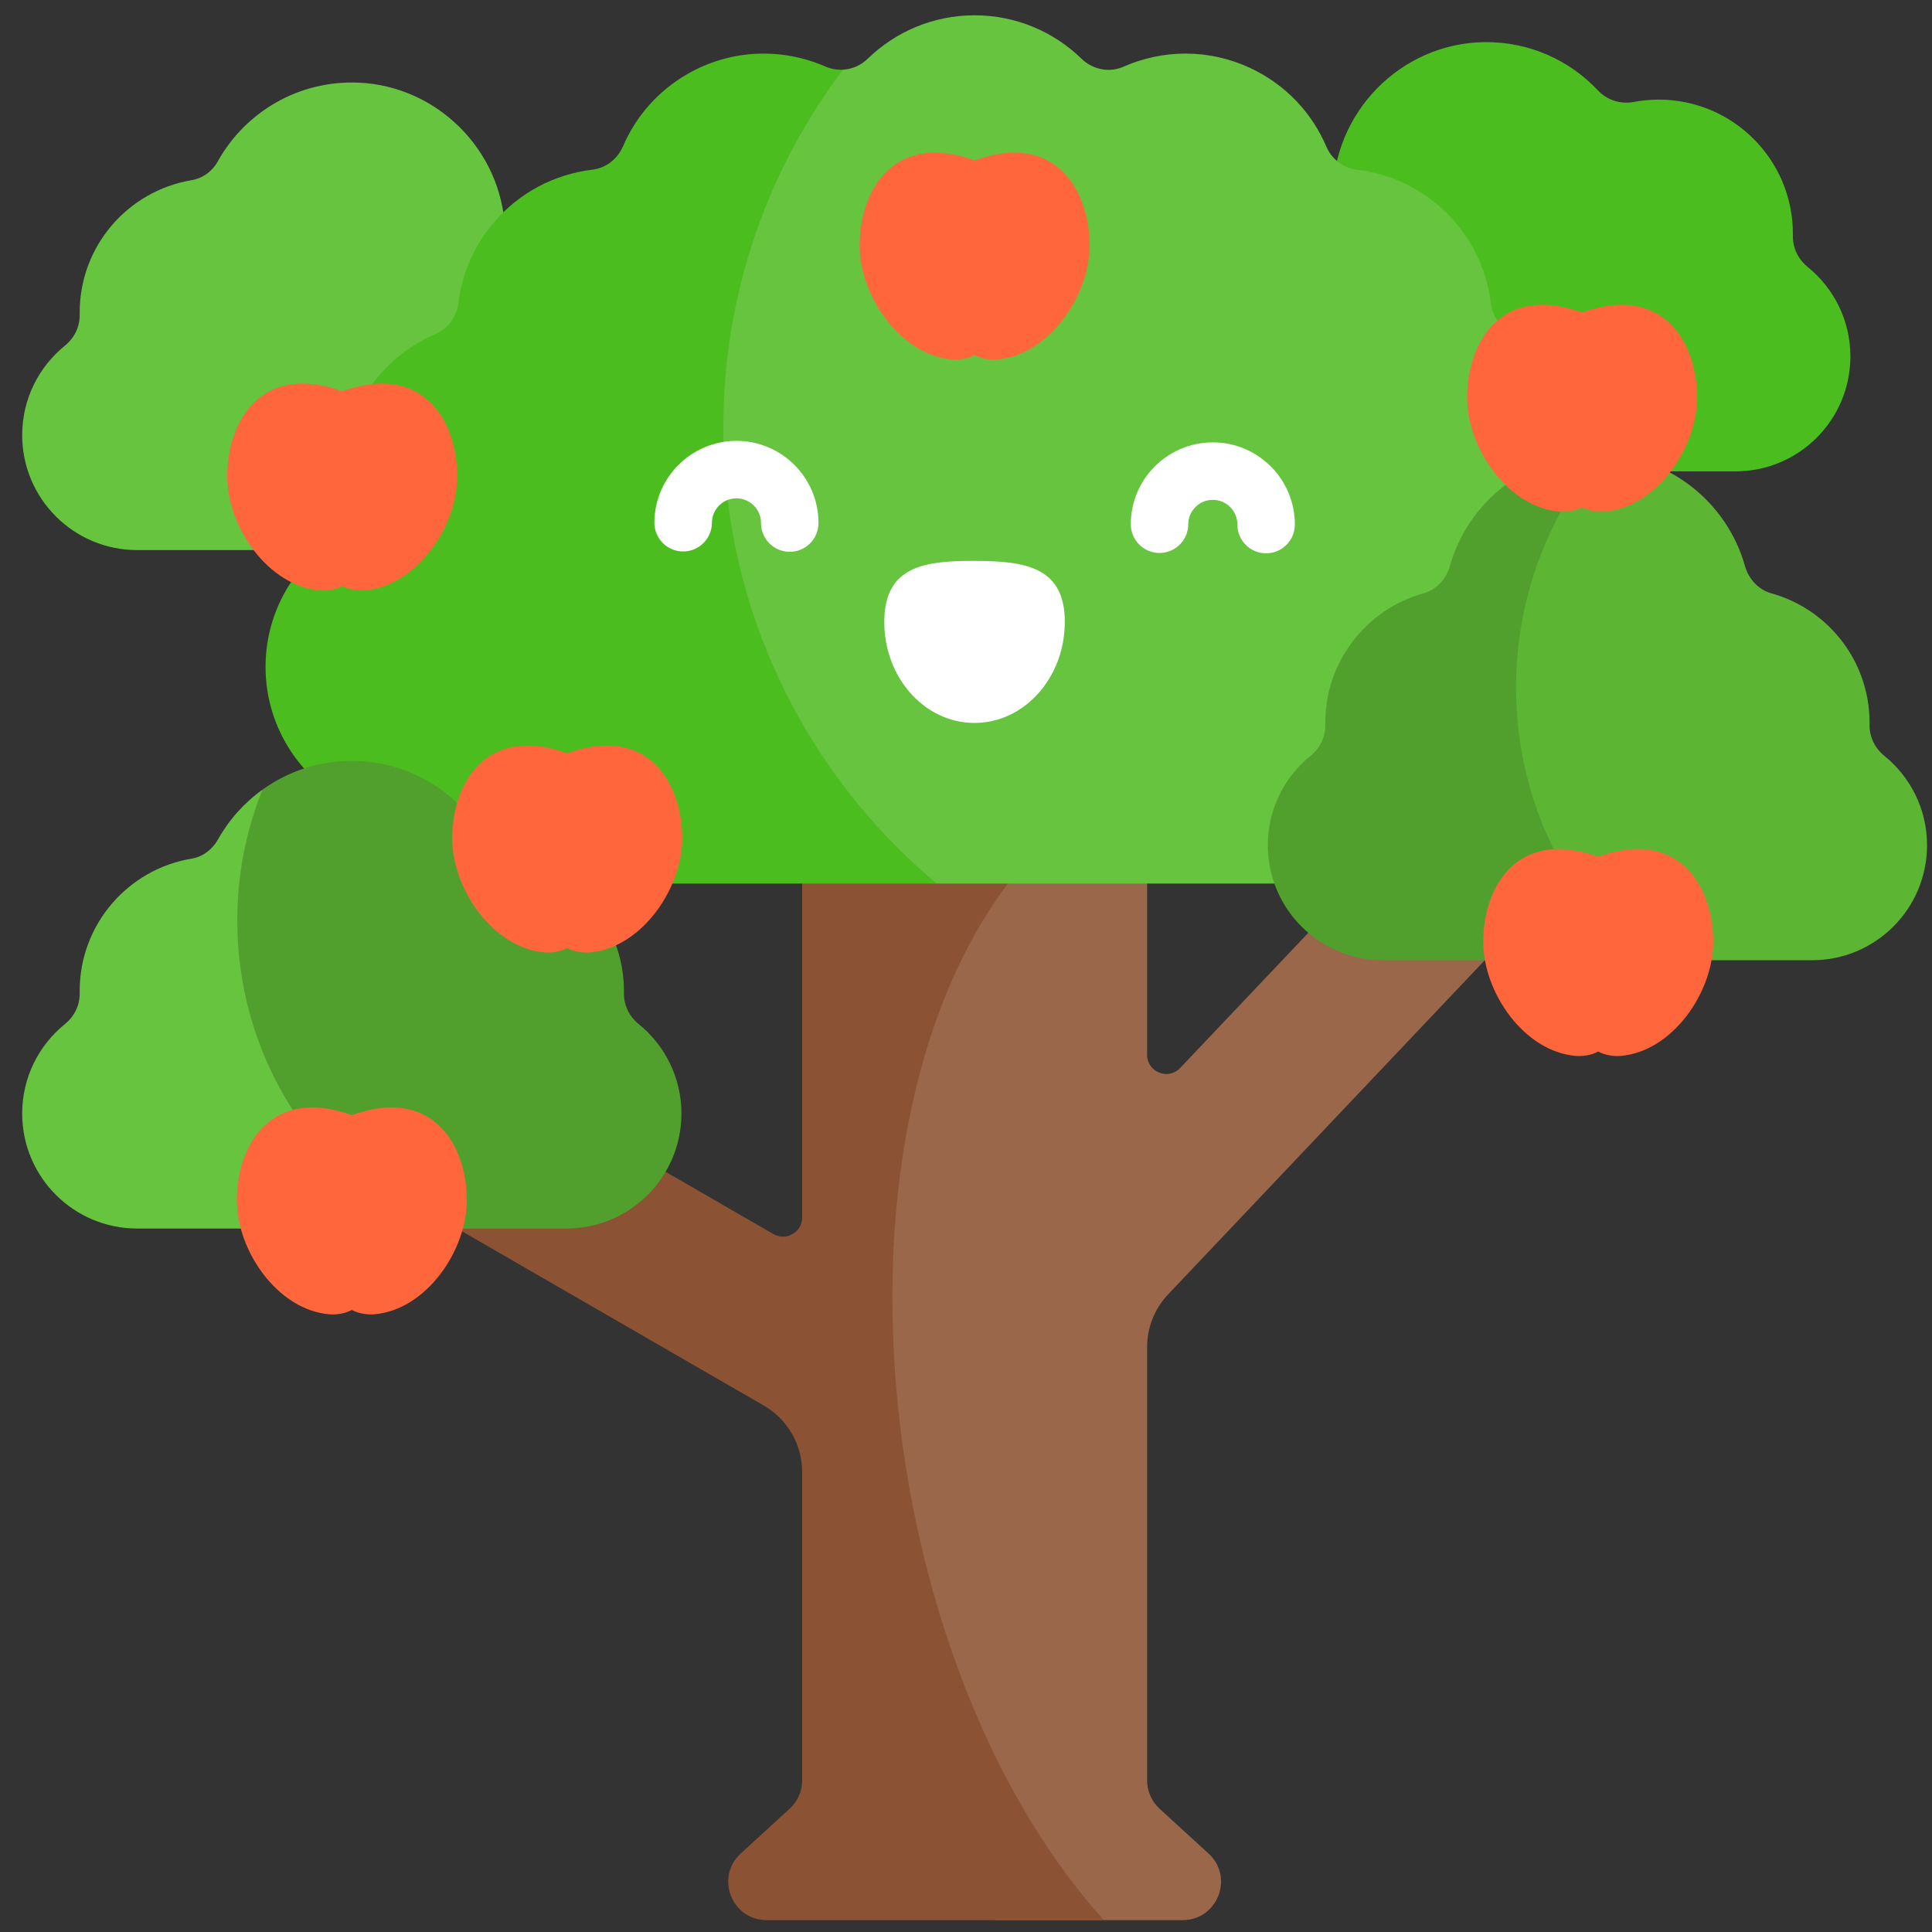
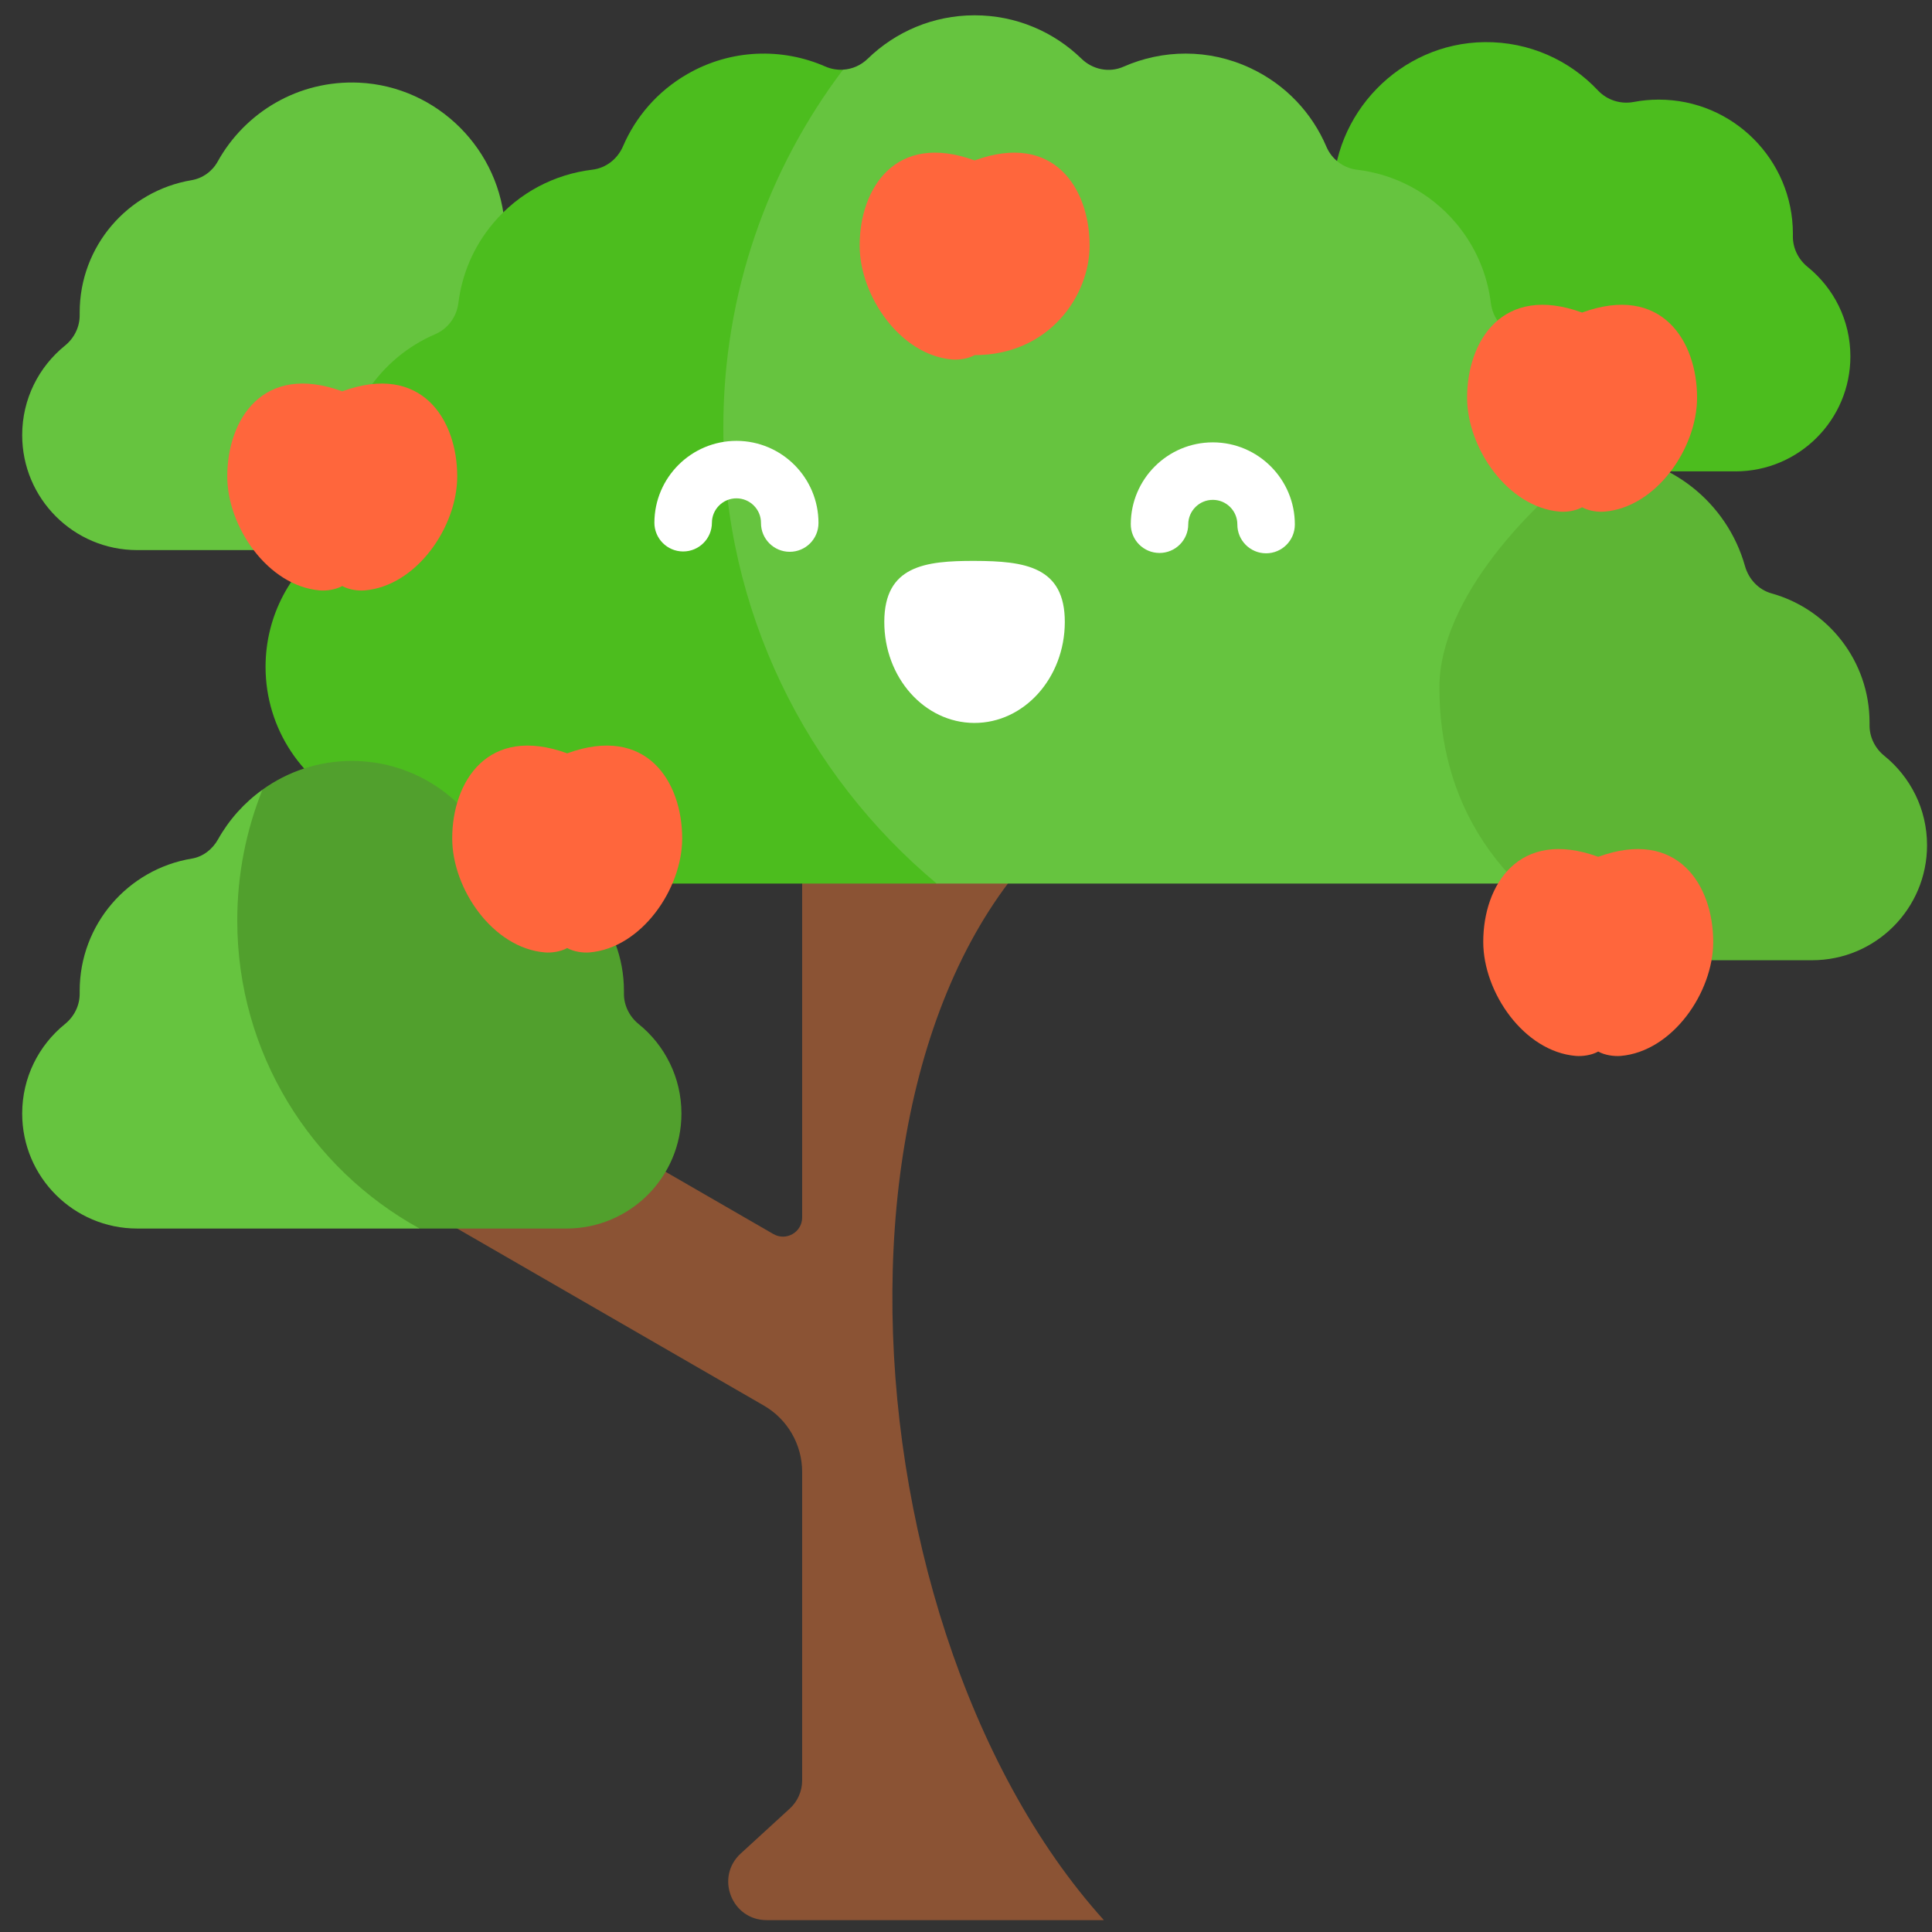
<svg xmlns="http://www.w3.org/2000/svg" width="62" height="62" viewBox="0 0 62 62" fill="none">
  <rect x="0" y="0" width="62" height="62" fill="#333333" stroke="none" />
  <g clip-path="url(#clip0_18_401)">
-     <path d="M38.783 59.482L37.211 58.042C36.957 57.81 36.812 57.48 36.812 57.135V43.23C36.812 42.6 37.053 41.995 37.486 41.538L50.292 28.025L47.832 23.765L37.873 34.273C37.491 34.677 36.812 34.406 36.812 33.85V24.721H36.689V24.776C28.681 27.488 25.04 41.088 29.058 52.126C29.276 52.724 29.545 53.321 29.851 53.915C29.851 53.915 30.859 61.619 31.981 61.619H37.952C39.074 61.619 39.611 60.24 38.783 59.482Z" fill="#9A674A" />
    <path d="M36.688 24.776V24.721H25.742V39.07C25.742 39.543 25.229 39.839 24.819 39.602L10.169 31.144L7.709 35.405L24.512 45.106C25.273 45.545 25.742 46.357 25.742 47.236V57.136C25.742 57.48 25.597 57.81 25.342 58.042L23.77 59.482C22.944 60.24 23.479 61.619 24.602 61.619H35.424C26.608 51.84 25.722 29.841 36.688 24.776Z" fill="#8B5334" />
    <path d="M18.177 10.273H15.398C15.95 9.437 16.254 8.424 16.204 7.336C16.088 4.82 14.04 2.77 11.523 2.653C9.574 2.563 7.86 3.608 6.986 5.184C6.811 5.5 6.5 5.724 6.144 5.783C4.108 6.125 2.557 7.894 2.557 10.027C2.557 10.05 2.557 10.073 2.557 10.096C2.564 10.486 2.385 10.849 2.082 11.094C1.246 11.771 0.712 12.804 0.712 13.963C0.712 16.001 2.364 17.653 4.402 17.653H18.177C20.215 17.653 21.867 16.001 21.867 13.963C21.867 11.925 20.215 10.273 18.177 10.273Z" fill="#66C43F" />
    <path d="M58.011 8.568C57.708 8.323 57.529 7.96 57.535 7.57C57.536 7.547 57.536 7.524 57.536 7.501C57.536 5.124 55.609 3.197 53.231 3.197C52.957 3.197 52.688 3.222 52.428 3.272C52.005 3.351 51.575 3.215 51.28 2.902C50.372 1.936 49.077 1.336 47.642 1.352C44.938 1.381 42.734 3.648 42.778 6.353C42.785 6.838 42.864 7.306 43.002 7.747H41.916C39.878 7.747 38.226 9.399 38.226 11.437C38.226 13.475 39.878 15.127 41.916 15.127H55.691C57.729 15.127 59.381 13.475 59.381 11.437C59.381 10.278 58.847 9.245 58.011 8.568Z" fill="#4CBD1E" />
    <path d="M54.031 21.4C54.031 23.411 52.824 25.14 51.095 25.904C50.641 26.103 50.341 26.542 50.341 27.037V27.125C50.341 27.804 49.79 28.355 49.111 28.355H30.06C23.104 25.951 19.522 19.599 19.522 13.717C19.522 9.407 23.104 4.899 27.054 2.236C27.346 2.219 27.627 2.098 27.846 1.885C28.732 1.023 29.942 0.491 31.277 0.491C32.611 0.491 33.821 1.023 34.707 1.885C35.065 2.233 35.596 2.343 36.053 2.141C37.306 1.588 38.782 1.557 40.12 2.182C41.265 2.716 42.108 3.632 42.566 4.709C42.739 5.112 43.11 5.394 43.545 5.446C44.745 5.589 45.893 6.171 46.73 7.168C47.364 7.923 47.731 8.814 47.843 9.724C47.898 10.169 48.178 10.55 48.591 10.727C50.343 11.48 51.571 13.222 51.571 15.25C51.571 15.569 51.54 15.879 51.482 16.18C51.394 16.644 51.583 17.12 51.967 17.394C53.217 18.286 54.031 19.748 54.031 21.4Z" fill="#66C43F" />
    <path d="M30.06 28.355H13.442C12.763 28.355 12.212 27.804 12.212 27.125V27.037C12.212 26.542 11.912 26.103 11.458 25.904C9.729 25.14 8.522 23.411 8.522 21.4C8.522 19.748 9.337 18.285 10.586 17.394C10.97 17.119 11.159 16.643 11.071 16.18C11.013 15.878 10.982 15.569 10.982 15.25C10.982 13.222 12.21 11.48 13.962 10.727C14.374 10.55 14.655 10.169 14.71 9.724C14.822 8.814 15.189 7.923 15.823 7.168C16.66 6.17 17.808 5.59 19.006 5.446C19.449 5.394 19.819 5.1 19.995 4.691C20.399 3.752 21.099 2.931 22.052 2.38C23.46 1.567 25.104 1.529 26.487 2.135C26.67 2.215 26.865 2.247 27.054 2.236C24.642 5.429 23.212 9.407 23.212 13.717C23.212 19.599 25.875 24.857 30.06 28.355Z" fill="#4CBD1E" />
    <path d="M21.868 35.735C21.868 37.773 20.216 39.425 18.178 39.425H13.466C7.726 38.187 6.329 34.828 6.329 30.569C6.329 29.084 7.601 26.654 8.425 25.34C9.231 24.76 10.22 24.419 11.29 24.419C13.135 24.419 14.742 25.434 15.583 26.936C15.762 27.255 16.064 27.493 16.424 27.553C18.466 27.889 20.023 29.661 20.023 31.799V31.868C20.015 32.256 20.195 32.62 20.497 32.865C20.916 33.203 21.258 33.631 21.496 34.12C21.735 34.607 21.868 35.156 21.868 35.735Z" fill="#51A02D" />
    <path d="M13.465 39.425H4.402C3.383 39.425 2.461 39.011 1.793 38.344C1.125 37.677 0.712 36.755 0.712 35.735C0.712 34.576 1.246 33.542 2.082 32.865C2.385 32.621 2.564 32.257 2.557 31.868V31.799C2.557 29.661 4.114 27.889 6.156 27.553C6.516 27.493 6.817 27.256 6.997 26.936C7.35 26.305 7.839 25.76 8.424 25.341C7.901 26.638 7.614 28.056 7.614 29.541C7.614 33.8 9.978 37.508 13.465 39.425Z" fill="#66C43F" />
-     <path d="M11.29 35.788C8.739 34.859 7.601 36.7 7.601 38.519C7.601 40.139 8.906 42.037 10.572 42.178C10.777 42.195 11.075 42.158 11.29 42.037C11.506 42.158 11.804 42.195 12.009 42.178C13.675 42.037 14.98 40.139 14.98 38.519C14.98 36.7 13.841 34.859 11.29 35.788Z" fill="#FF663C" />
    <path d="M61.841 27.125C61.841 29.163 60.189 30.815 58.151 30.815H52.567C47.855 28.903 46.192 25.538 46.192 22.06C46.192 19.219 49.151 16.11 51.339 14.581C53.561 14.614 55.425 16.121 55.999 18.167C56.117 18.584 56.431 18.925 56.849 19.042C58.664 19.547 59.996 21.213 59.996 23.189V23.258C59.989 23.647 60.168 24.011 60.471 24.256C60.889 24.594 61.231 25.022 61.47 25.51C61.708 25.997 61.841 26.546 61.841 27.125Z" fill="#5DB534" />
-     <path d="M52.567 30.815H44.376C43.357 30.815 42.435 30.402 41.767 29.734C41.099 29.067 40.686 28.145 40.686 27.125C40.686 25.967 41.22 24.932 42.056 24.256C42.359 24.011 42.538 23.647 42.531 23.258V23.189C42.531 21.213 43.863 19.547 45.678 19.042C46.096 18.925 46.41 18.584 46.528 18.167C47.109 16.097 49.008 14.58 51.263 14.58C51.288 14.58 51.314 14.58 51.338 14.581C49.661 16.613 48.652 19.219 48.652 22.06C48.652 25.538 50.164 28.665 52.567 30.815Z" fill="#51A02D" />
    <path d="M51.289 27.496C48.738 26.567 47.599 28.408 47.599 30.227C47.599 31.847 48.905 33.745 50.57 33.886C50.776 33.903 51.074 33.866 51.289 33.745C51.504 33.866 51.802 33.903 52.008 33.886C53.673 33.745 54.979 31.847 54.979 30.227C54.979 28.408 53.84 26.567 51.289 27.496Z" fill="#FF663C" />
-     <path d="M31.277 5.148C28.726 4.218 27.587 6.059 27.587 7.879C27.587 9.499 28.892 11.396 30.558 11.537C30.763 11.554 31.061 11.517 31.277 11.396C31.492 11.517 31.79 11.554 31.996 11.537C33.661 11.396 34.967 9.499 34.967 7.879C34.967 6.059 33.828 4.218 31.277 5.148Z" fill="#FF663C" />
+     <path d="M31.277 5.148C28.726 4.218 27.587 6.059 27.587 7.879C27.587 9.499 28.892 11.396 30.558 11.537C30.763 11.554 31.061 11.517 31.277 11.396C33.661 11.396 34.967 9.499 34.967 7.879C34.967 6.059 33.828 4.218 31.277 5.148Z" fill="#FF663C" />
    <path d="M10.983 12.558C8.432 11.628 7.293 13.469 7.293 15.289C7.293 16.909 8.599 18.806 10.264 18.947C10.469 18.964 10.767 18.927 10.983 18.806C11.198 18.927 11.496 18.964 11.702 18.947C13.367 18.806 14.673 16.909 14.673 15.289C14.673 13.469 13.534 11.628 10.983 12.558Z" fill="#FF663C" />
    <path d="M50.771 10.03C48.22 9.101 47.081 10.941 47.081 12.761C47.081 14.381 48.387 16.279 50.053 16.419C50.258 16.437 50.556 16.399 50.771 16.279C50.987 16.399 51.285 16.437 51.49 16.419C53.156 16.279 54.461 14.381 54.461 12.761C54.461 10.941 53.322 9.101 50.771 10.03Z" fill="#FF663C" />
    <path d="M34.171 19.968C34.177 18.177 32.88 18.005 31.28 18C29.68 17.995 28.383 18.159 28.378 19.95C28.372 21.74 29.664 23.195 31.264 23.2C32.864 23.205 34.165 21.758 34.171 19.968Z" fill="white" />
    <path d="M25.343 17.708C25.342 17.708 25.341 17.708 25.34 17.708C24.831 17.706 24.419 17.292 24.421 16.783C24.422 16.572 24.34 16.374 24.192 16.225C24.044 16.076 23.846 15.993 23.636 15.992C23.635 15.992 23.634 15.992 23.633 15.992C23.424 15.992 23.227 16.074 23.078 16.221C22.929 16.37 22.846 16.567 22.846 16.778C22.844 17.286 22.431 17.697 21.923 17.697C21.922 17.697 21.921 17.697 21.92 17.697C21.411 17.696 20.999 17.281 21 16.772C21.005 15.323 22.185 14.148 23.633 14.148H23.641C25.093 14.152 26.27 15.337 26.266 16.788C26.264 17.297 25.852 17.708 25.343 17.708Z" fill="white" />
    <path d="M40.63 17.756C40.629 17.756 40.628 17.756 40.627 17.756C40.118 17.755 39.706 17.34 39.708 16.831C39.709 16.396 39.357 16.042 38.923 16.041C38.922 16.041 38.921 16.041 38.92 16.041C38.487 16.041 38.134 16.392 38.132 16.826C38.131 17.334 37.718 17.745 37.21 17.745C37.209 17.745 37.208 17.745 37.207 17.745C36.698 17.744 36.286 17.329 36.288 16.82C36.292 15.371 37.472 14.196 38.92 14.196H38.928C40.38 14.2 41.557 15.385 41.553 16.836C41.551 17.345 41.139 17.756 40.63 17.756Z" fill="white" />
    <path d="M18.202 24.175C15.651 23.246 14.512 25.087 14.512 26.906C14.512 28.526 15.818 30.424 17.483 30.564C17.689 30.582 17.987 30.544 18.202 30.424C18.417 30.544 18.715 30.582 18.921 30.564C20.586 30.424 21.892 28.526 21.892 26.906C21.892 25.087 20.753 23.246 18.202 24.175Z" fill="#FF663C" />
  </g>
  <defs>
    <clipPath id="clip0_18_401">
      <rect width="61.129" height="61.129" fill="white" transform="translate(0.712 0.491)" />
    </clipPath>
  </defs>
</svg>